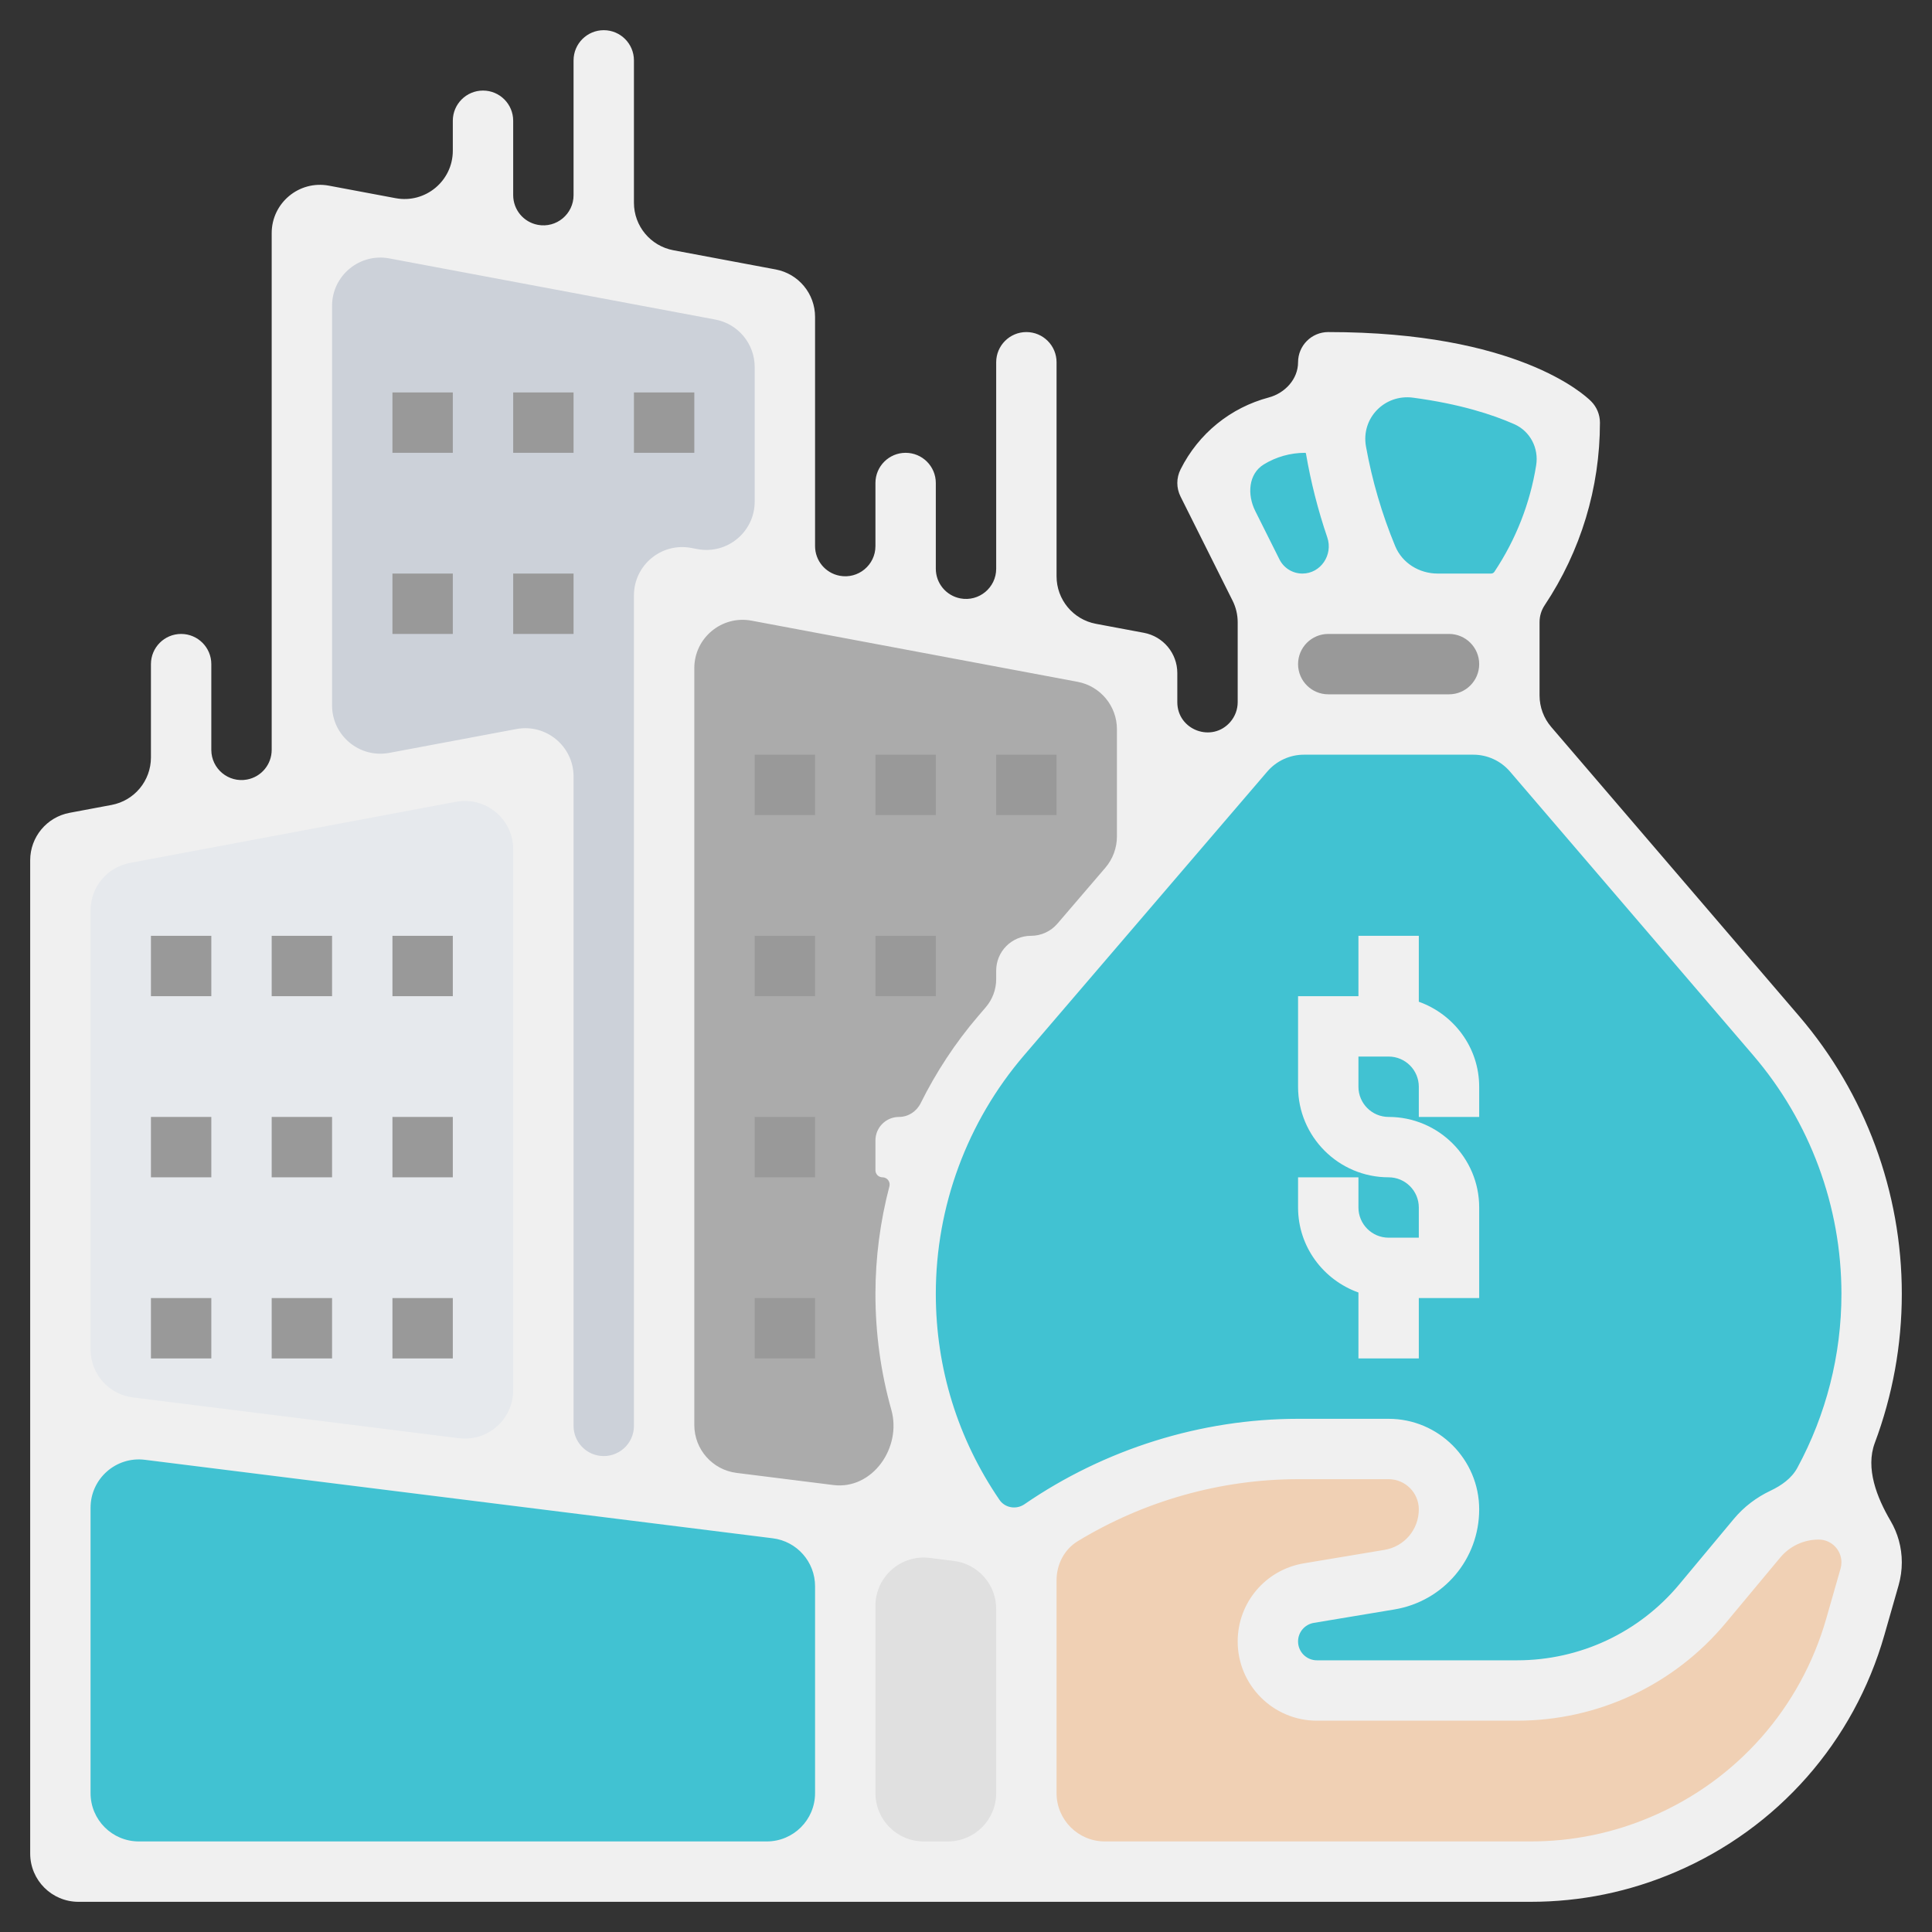
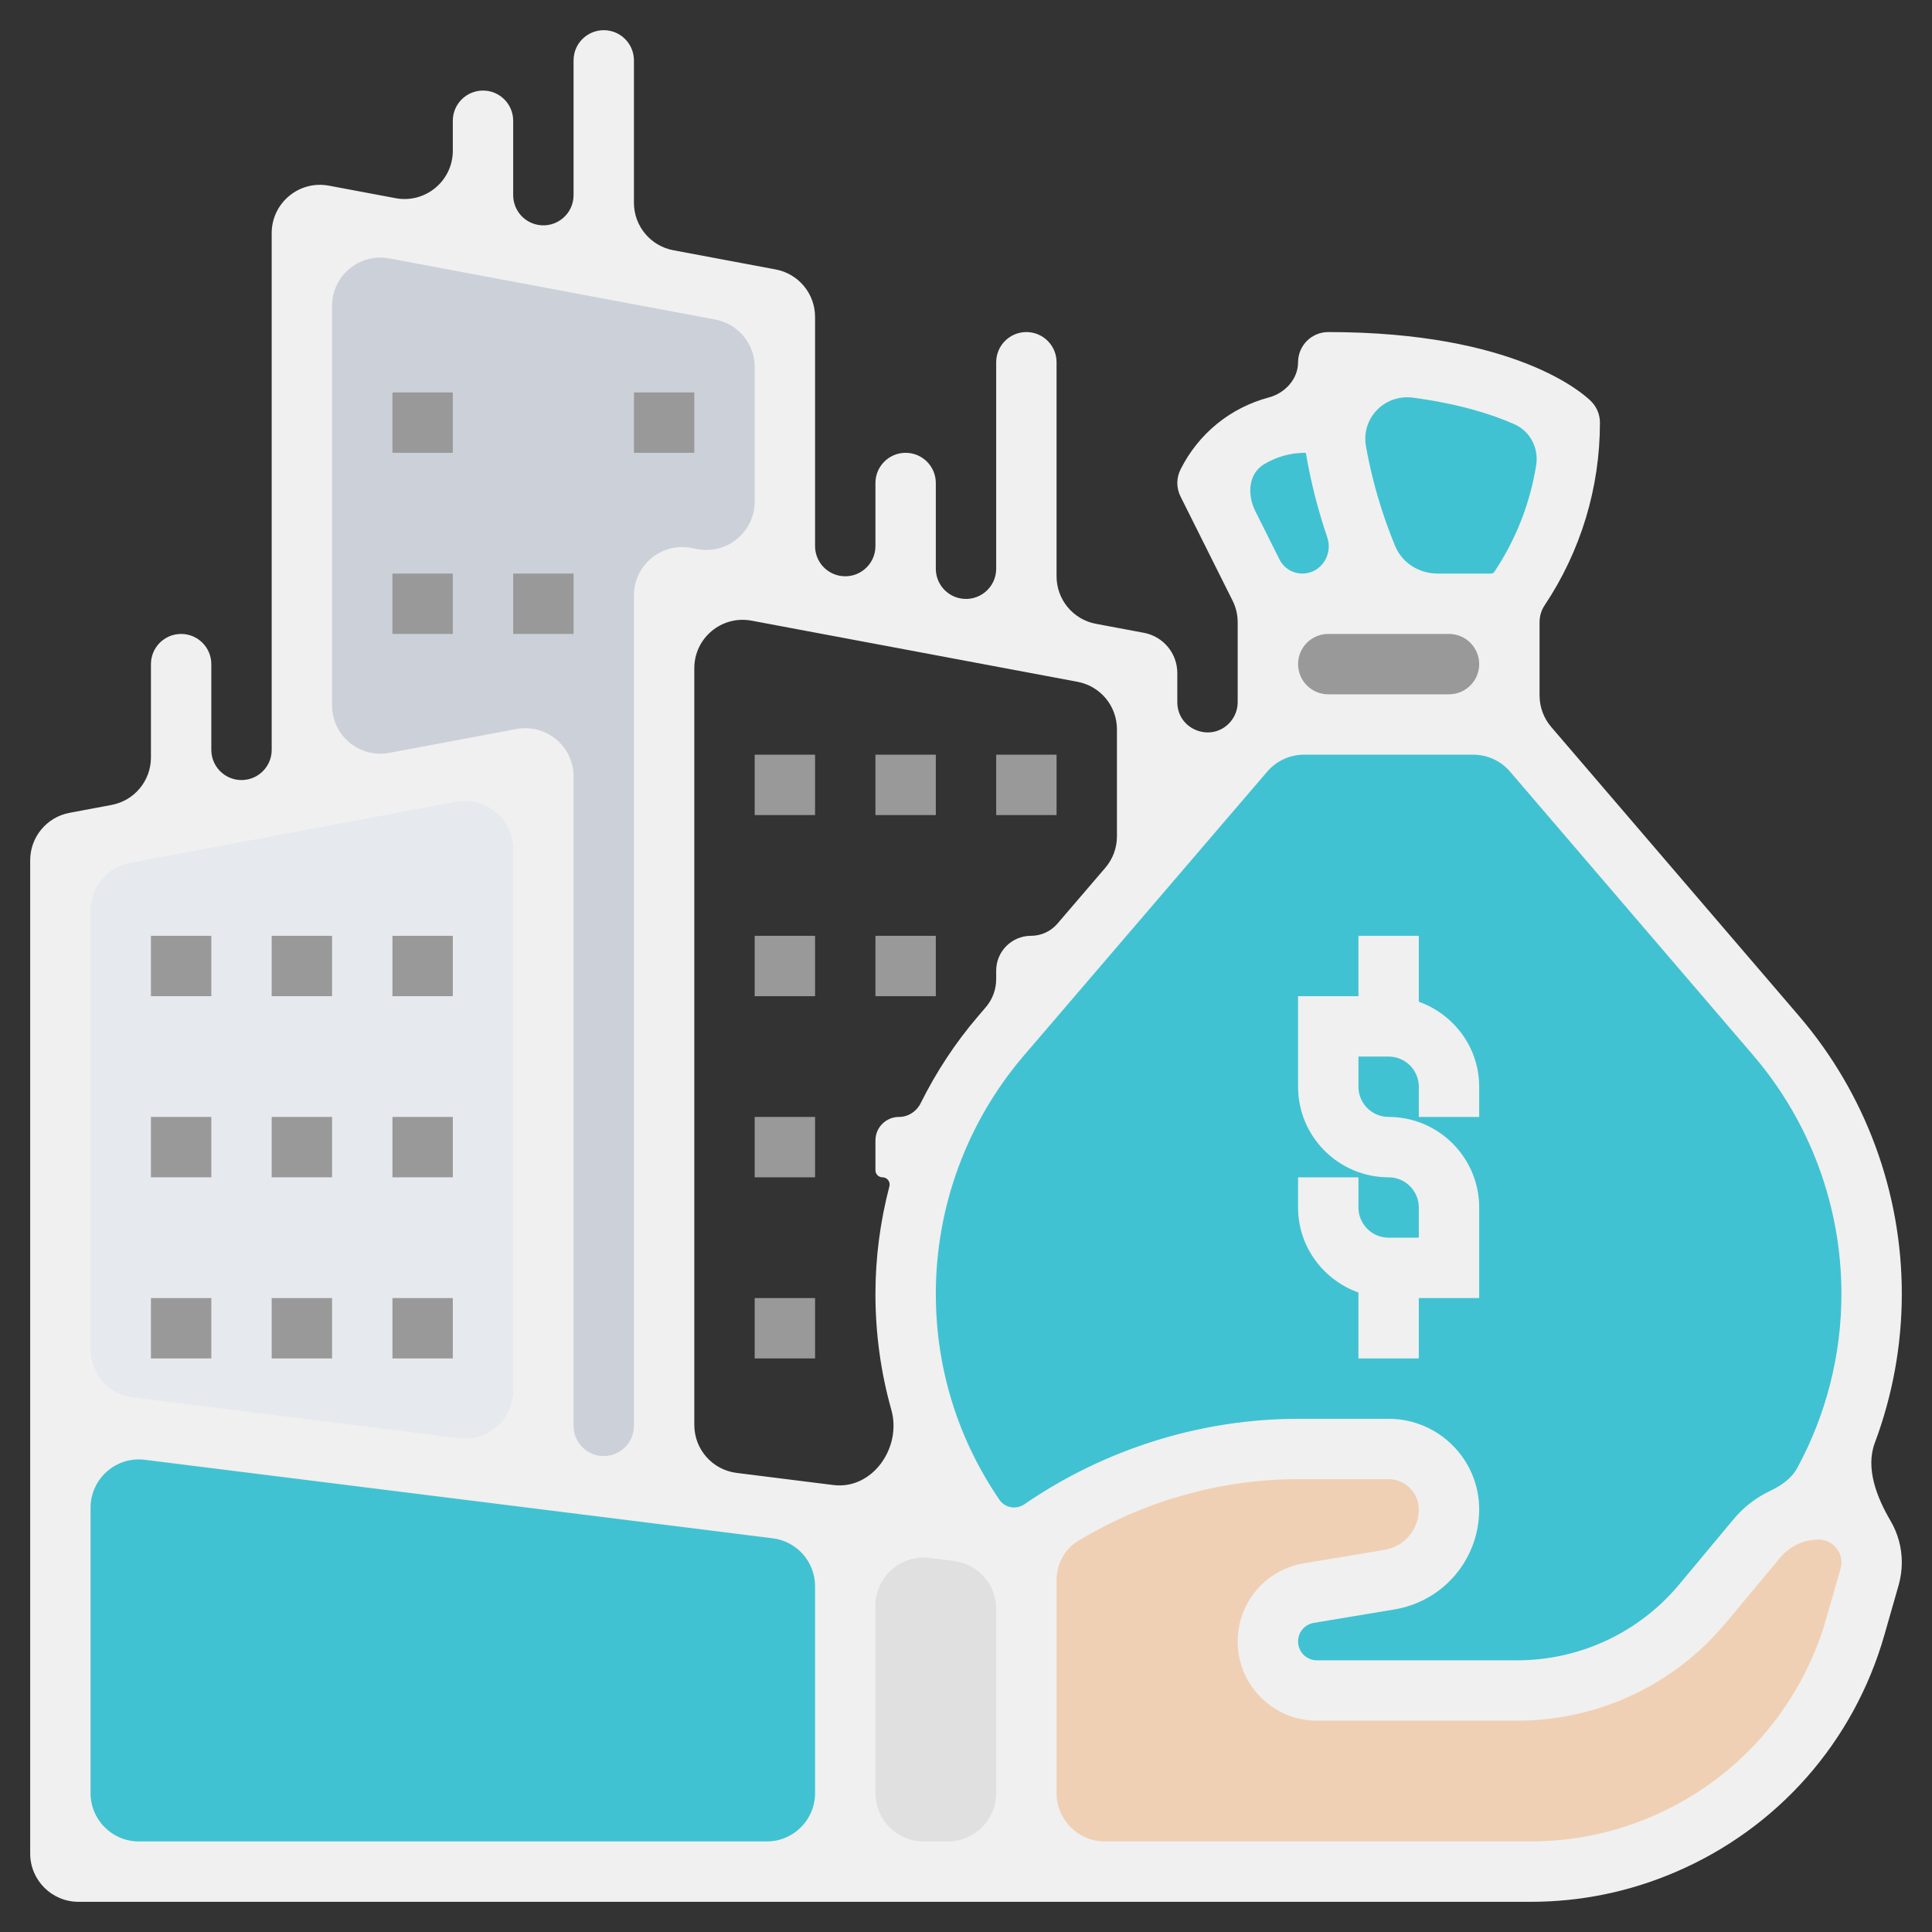
<svg xmlns="http://www.w3.org/2000/svg" width="80" height="80" viewBox="0 0 80 80" fill="none">
  <rect x="0" y="0" width="80" height="80" fill="#333333" stroke="none" />
  <g id="loan 1">
    <g id="Group">
      <g id="Group_2">
        <g id="Group_3">
          <path id="Vector" d="M22.5 31.25V61.25L2.5 58.75V35L7.5 34.062L12.5 33.125L22.5 31.25Z" fill="#E6E9ED" />
        </g>
        <g id="Group_4">
          <path id="Vector_2" d="M12.5 8.75V33.125L22.5 31.25V61.25L27.5 61.875V25V23.75L32.5 24.688V12.5L12.5 8.75Z" fill="#CCD1D9" />
        </g>
        <g id="Group_5">
-           <path id="Vector_3" d="M47.5 27.5V35.837L43.925 40L41.45 42.888C40.263 44.275 39.325 45.837 38.663 47.5C38.612 47.625 38.575 47.75 38.525 47.875C37.85 49.688 37.5 51.612 37.5 53.575C37.5 57.325 38.763 60.788 40.875 63.55L35 62.812L27.5 61.875V25V23.75L32.5 24.688L37.5 25.625L42.5 26.562L47.5 27.5Z" fill="#ABABAB" />
-         </g>
+           </g>
        <g id="Group_6">
          <path id="Vector_4" d="M62.5 25V30H52.5V25H57.5H62.5Z" fill="#999999" />
        </g>
        <g id="Group_7">
          <path id="Vector_5" d="M65 17.5C65 19.95 64.275 22.337 62.925 24.375L62.5 25H57.5L57.237 24.475C56.138 22.275 55.438 19.925 55.15 17.5C55.05 16.675 55 15.838 55 15C58.75 15 61.25 15.625 62.812 16.25C64.375 16.875 65 17.5 65 17.5Z" fill="#41C2D2" />
        </g>
        <g id="Group_8">
          <path id="Vector_6" d="M57.237 24.475L57.5 25H52.5L50 20C50.763 18.462 52.337 17.5 54.05 17.5H55.15C55.438 19.925 56.138 22.275 57.237 24.475Z" fill="#41C2D2" />
        </g>
        <g id="Group_9">
          <path id="Vector_7" d="M57.5 60H53.75C49.688 60 45.75 61.312 42.5 63.75L40.875 63.55C38.763 60.788 37.5 57.325 37.5 53.575C37.5 51.612 37.85 49.688 38.525 47.875C38.575 47.75 38.612 47.625 38.663 47.5C39.325 45.837 40.263 44.275 41.45 42.888L43.925 40L47.5 35.837L52.5 30H62.5L73.55 42.888C76.1 45.862 77.5 49.65 77.5 53.575C77.5 56.875 76.525 59.962 74.85 62.538C74.037 62.65 73.287 63.062 72.75 63.7L70.5 66.4C68.6 68.688 65.787 70 62.812 70H54.525C53.413 70 52.5 69.088 52.5 67.975C52.5 66.975 53.212 66.125 54.2 65.963L57.538 65.412C58.962 65.175 60 63.938 60 62.5C60 61.812 59.725 61.188 59.263 60.737C58.812 60.275 58.188 60 57.5 60Z" fill="#41C2D2" />
        </g>
        <g id="Group_10">
          <path id="Vector_8" d="M35 62.812V77.5H2.5V58.75L22.5 61.25L27.5 61.875L35 62.812Z" fill="#41C2D2" />
        </g>
        <g id="Group_11">
          <path id="Vector_9" d="M42.5 63.75V77.5H35V62.812L40.875 63.55L42.5 63.75Z" fill="#E0E0E0" />
        </g>
        <g id="Group_12">
          <path id="Vector_10" d="M77.5 64.688C77.5 64.9 77.475 65.1 77.412 65.3L76.825 67.362C76.25 69.375 75.225 71.225 73.875 72.763C72.513 74.3 70.825 75.55 68.888 76.375C67.15 77.112 65.275 77.5 63.375 77.5H42.5V63.75C45.75 61.312 49.688 60 53.75 60H57.5C58.188 60 58.812 60.275 59.263 60.737C59.725 61.188 60 61.812 60 62.5C60 63.938 58.962 65.175 57.538 65.412L54.2 65.963C53.212 66.125 52.5 66.975 52.5 67.975C52.5 69.088 53.413 70 54.525 70H62.812C65.787 70 68.6 68.688 70.5 66.4L72.75 63.7C73.287 63.062 74.037 62.65 74.85 62.538C75 62.513 75.15 62.5 75.312 62.5C76.513 62.5 77.5 63.487 77.5 64.688Z" fill="#F0D0B4" />
        </g>
      </g>
      <g id="Group_13">
        <path id="Vector_11" d="M58.75 41.48V38.75H56.25V41.25H53.75V45C53.75 47.068 55.432 48.75 57.5 48.75C58.19 48.75 58.75 49.311 58.75 50V51.25H57.5C56.81 51.25 56.25 50.689 56.25 50V48.75H53.75V50C53.75 51.627 54.799 53.002 56.25 53.52V56.25H58.75V53.75H61.25V50C61.25 47.932 59.568 46.25 57.5 46.25C56.81 46.25 56.25 45.689 56.25 45V43.75H57.5C58.19 43.75 58.75 44.311 58.75 45V46.25H61.25V45C61.25 43.373 60.201 41.998 58.75 41.48Z" fill="#F0F0F0" />
        <path id="Vector_12" d="M6.25 53.75H8.75V56.25H6.25V53.75Z" fill="#999999" />
        <path id="Vector_13" d="M11.25 53.75H13.75V56.25H11.25V53.75Z" fill="#999999" />
        <path id="Vector_14" d="M16.25 53.75H18.75V56.25H16.25V53.75Z" fill="#999999" />
        <path id="Vector_15" d="M6.25 46.25H8.75V48.75H6.25V46.25Z" fill="#999999" />
        <path id="Vector_16" d="M11.25 46.25H13.75V48.75H11.25V46.25Z" fill="#999999" />
        <path id="Vector_17" d="M16.25 46.25H18.75V48.75H16.25V46.25Z" fill="#999999" />
        <path id="Vector_18" d="M6.25 38.75H8.75V41.25H6.25V38.75Z" fill="#999999" />
        <path id="Vector_19" d="M11.25 38.75H13.75V41.25H11.25V38.75Z" fill="#999999" />
        <path id="Vector_20" d="M16.25 38.75H18.75V41.25H16.25V38.75Z" fill="#999999" />
        <path id="Vector_21" d="M78.282 62.972C77.716 62.008 77.239 60.797 77.631 59.75C78.365 57.788 78.75 55.703 78.75 53.575C78.75 49.359 77.239 45.274 74.495 42.072L64.232 30.101C63.921 29.738 63.75 29.276 63.75 28.799V25.757C63.75 25.511 63.823 25.269 63.96 25.064C65.457 22.816 66.25 20.201 66.25 17.5C66.25 17.169 66.118 16.851 65.884 16.616C65.591 16.323 62.792 13.75 55 13.75C54.31 13.75 53.75 14.31 53.75 15C53.75 15.697 53.21 16.279 52.536 16.459C50.968 16.876 49.634 17.937 48.883 19.44C48.706 19.793 48.706 20.207 48.883 20.56L51.039 24.873C51.178 25.15 51.25 25.457 51.25 25.767V29.075C51.25 29.373 51.143 29.662 50.949 29.889C50.194 30.77 48.75 30.235 48.75 29.075V27.87C48.75 27.054 48.169 26.354 47.367 26.203L45.381 25.831C44.435 25.654 43.75 24.828 43.75 23.865V15C43.75 14.31 43.19 13.75 42.5 13.75C41.81 13.75 41.25 14.31 41.25 15V23.55C41.25 24.333 40.539 24.923 39.77 24.779C39.178 24.668 38.75 24.152 38.75 23.55V20C38.75 19.31 38.19 18.75 37.5 18.75C36.81 18.75 36.25 19.31 36.25 20V22.613C36.25 23.395 35.539 23.985 34.77 23.841C34.178 23.73 33.75 23.214 33.75 22.613V13.122C33.75 12.16 33.065 11.334 32.119 11.157L27.881 10.362C26.936 10.185 26.25 9.359 26.25 8.396V2.5C26.25 1.81 25.69 1.25 25 1.25C24.31 1.25 23.75 1.81 23.75 2.5V8.081C23.75 8.864 23.039 9.454 22.27 9.31C21.678 9.199 21.25 8.683 21.25 8.081V5C21.25 4.31 20.69 3.75 20 3.75C19.31 3.75 18.75 4.31 18.75 5V6.24C18.75 7.492 17.612 8.437 16.381 8.206L13.619 7.688C12.388 7.457 11.25 8.401 11.25 9.654V31.05C11.25 31.652 10.822 32.168 10.23 32.279C9.461 32.423 8.75 31.833 8.75 31.05V27.5C8.75 26.81 8.19 26.25 7.5 26.25C6.81 26.25 6.25 26.81 6.25 27.5V31.365C6.25 32.328 5.565 33.154 4.619 33.331L2.881 33.657C1.935 33.834 1.25 34.66 1.25 35.622V76.75C1.25 77.855 2.145 78.75 3.25 78.75H63.379C65.455 78.75 67.474 78.335 69.38 77.517C73.614 75.704 76.765 72.126 78.029 67.7L78.618 65.64C78.705 65.332 78.75 65.015 78.75 64.694C78.75 64.065 78.579 63.477 78.282 62.972ZM76.25 53.576C76.25 56.11 75.617 58.573 74.425 60.778C74.187 61.218 73.763 61.513 73.311 61.728C72.734 62.001 72.213 62.392 71.793 62.896L69.537 65.603C67.871 67.603 65.421 68.75 62.816 68.75H54.53C54.1 68.75 53.75 68.4 53.75 67.97C53.75 67.586 54.025 67.264 54.401 67.2L57.739 66.644C59.773 66.305 61.25 64.562 61.25 62.5C61.25 60.432 59.568 58.75 57.5 58.75H53.75C49.724 58.75 45.737 60.008 42.422 62.286C42.269 62.391 42.083 62.438 41.898 62.415C41.691 62.39 41.504 62.279 41.387 62.107C39.665 59.588 38.75 56.659 38.75 53.575C38.75 49.955 40.047 46.449 42.403 43.7L52.476 31.948C52.856 31.505 53.411 31.25 53.995 31.25H61.006C61.59 31.25 62.145 31.505 62.525 31.948L72.599 43.7C74.953 46.449 76.25 49.956 76.25 53.576ZM60 26.25C60.69 26.25 61.25 26.81 61.25 27.5C61.25 28.19 60.69 28.75 60 28.75H55C54.31 28.75 53.75 28.19 53.75 27.5C53.75 26.81 54.31 26.25 55 26.25H60ZM62.702 17.564C63.362 17.856 63.724 18.556 63.609 19.268C63.358 20.838 62.772 22.337 61.88 23.676C61.85 23.722 61.798 23.75 61.743 23.75H59.532C58.768 23.75 58.063 23.318 57.771 22.612C57.222 21.286 56.816 19.9 56.562 18.487C56.352 17.316 57.333 16.31 58.512 16.467C60.448 16.725 61.807 17.168 62.702 17.564ZM54.045 18.75C54.06 18.75 54.073 18.761 54.076 18.776C54.278 19.956 54.574 21.12 54.96 22.253C55.206 22.973 54.689 23.75 53.929 23.75C53.527 23.75 53.159 23.523 52.979 23.163L51.978 21.161C51.64 20.485 51.687 19.626 52.332 19.23C52.836 18.921 53.425 18.75 54.045 18.75ZM46.25 34.631C46.25 35.109 46.079 35.571 45.769 35.933L43.785 38.247C43.511 38.566 43.112 38.75 42.691 38.75C41.895 38.75 41.25 39.395 41.25 40.191V40.542C41.25 40.97 41.097 41.384 40.818 41.708L40.505 42.074C39.556 43.18 38.761 44.397 38.121 45.684C37.951 46.026 37.606 46.25 37.224 46.25C36.686 46.25 36.25 46.686 36.25 47.224V48.457C36.25 48.619 36.381 48.75 36.543 48.75C36.737 48.75 36.877 48.936 36.828 49.124C36.45 50.568 36.25 52.062 36.25 53.576C36.25 55.223 36.473 56.833 36.908 58.376C37.349 59.943 36.124 61.694 34.508 61.492L30.502 60.99C29.501 60.865 28.75 60.014 28.75 59.006V27.666C28.75 26.414 29.888 25.47 31.119 25.7L44.619 28.232C45.565 28.409 46.25 29.235 46.25 30.197V34.631ZM13.75 12.666C13.75 11.414 14.888 10.47 16.119 10.7L29.619 13.232C30.564 13.409 31.25 14.235 31.25 15.197V20.771C31.25 22.024 30.112 22.968 28.881 22.737L28.619 22.688C27.388 22.457 26.25 23.401 26.25 24.654V59.043C26.25 59.795 25.591 60.376 24.845 60.283C24.219 60.205 23.75 59.673 23.75 59.043V32.154C23.75 30.901 22.612 29.957 21.381 30.188L16.119 31.175C14.888 31.405 13.75 30.461 13.75 29.209V12.666ZM18.881 33.2C20.112 32.97 21.25 33.914 21.25 35.166V57.568C21.25 58.771 20.196 59.702 19.002 59.553L5.502 57.865C4.501 57.74 3.75 56.889 3.75 55.881V37.697C3.75 36.735 4.435 35.909 5.381 35.732L18.881 33.2ZM3.75 62.432C3.75 61.229 4.804 60.298 5.998 60.447L31.998 63.697C32.999 63.822 33.75 64.673 33.75 65.682V74.25C33.75 75.355 32.855 76.25 31.75 76.25H5.75C4.645 76.25 3.75 75.355 3.75 74.25V62.432ZM38.25 76.25C37.145 76.25 36.25 75.355 36.25 74.25V66.494C36.25 65.291 37.304 64.361 38.498 64.51L39.498 64.635C40.499 64.76 41.25 65.611 41.25 66.619V74.25C41.25 75.355 40.355 76.25 39.25 76.25H38.25ZM76.214 64.951L75.624 67.013C74.567 70.711 71.934 73.704 68.395 75.219C66.801 75.904 65.114 76.25 63.379 76.25H45.75C44.645 76.25 43.75 75.355 43.75 74.25V65.434C43.75 64.779 44.067 64.159 44.626 63.818C47.36 62.154 50.543 61.25 53.75 61.25H57.5C58.19 61.25 58.75 61.811 58.75 62.5C58.75 63.335 58.151 64.04 57.329 64.177L53.991 64.734C52.404 64.999 51.25 66.36 51.25 67.97C51.25 69.779 52.721 71.25 54.53 71.25H62.816C66.165 71.25 69.315 69.775 71.459 67.203L73.713 64.498C74.109 64.022 74.69 63.75 75.308 63.75C75.828 63.75 76.25 64.172 76.25 64.692C76.25 64.781 76.237 64.869 76.214 64.951Z" fill="#F0F0F0" />
        <path id="Vector_22" d="M31.25 46.25H33.75V48.75H31.25V46.25Z" fill="#999999" />
        <path id="Vector_23" d="M31.25 53.75H33.75V56.25H31.25V53.75Z" fill="#999999" />
        <path id="Vector_24" d="M36.25 38.75H38.75V41.25H36.25V38.75Z" fill="#999999" />
        <path id="Vector_25" d="M31.25 38.75H33.75V41.25H31.25V38.75Z" fill="#999999" />
        <path id="Vector_26" d="M41.25 31.25H43.75V33.75H41.25V31.25Z" fill="#999999" />
        <path id="Vector_27" d="M36.25 31.25H38.75V33.75H36.25V31.25Z" fill="#999999" />
        <path id="Vector_28" d="M31.25 31.25H33.75V33.75H31.25V31.25Z" fill="#999999" />
        <path id="Vector_29" d="M16.25 23.75H18.75V26.25H16.25V23.75Z" fill="#999999" />
        <path id="Vector_30" d="M26.25 16.25H28.75V18.75H26.25V16.25Z" fill="#999999" />
-         <path id="Vector_31" d="M21.25 16.25H23.75V18.75H21.25V16.25Z" fill="#999999" />
        <path id="Vector_32" d="M16.25 16.25H18.75V18.75H16.25V16.25Z" fill="#999999" />
        <path id="Vector_33" d="M21.25 23.75H23.75V26.25H21.25V23.75Z" fill="#999999" />
      </g>
    </g>
  </g>
</svg>